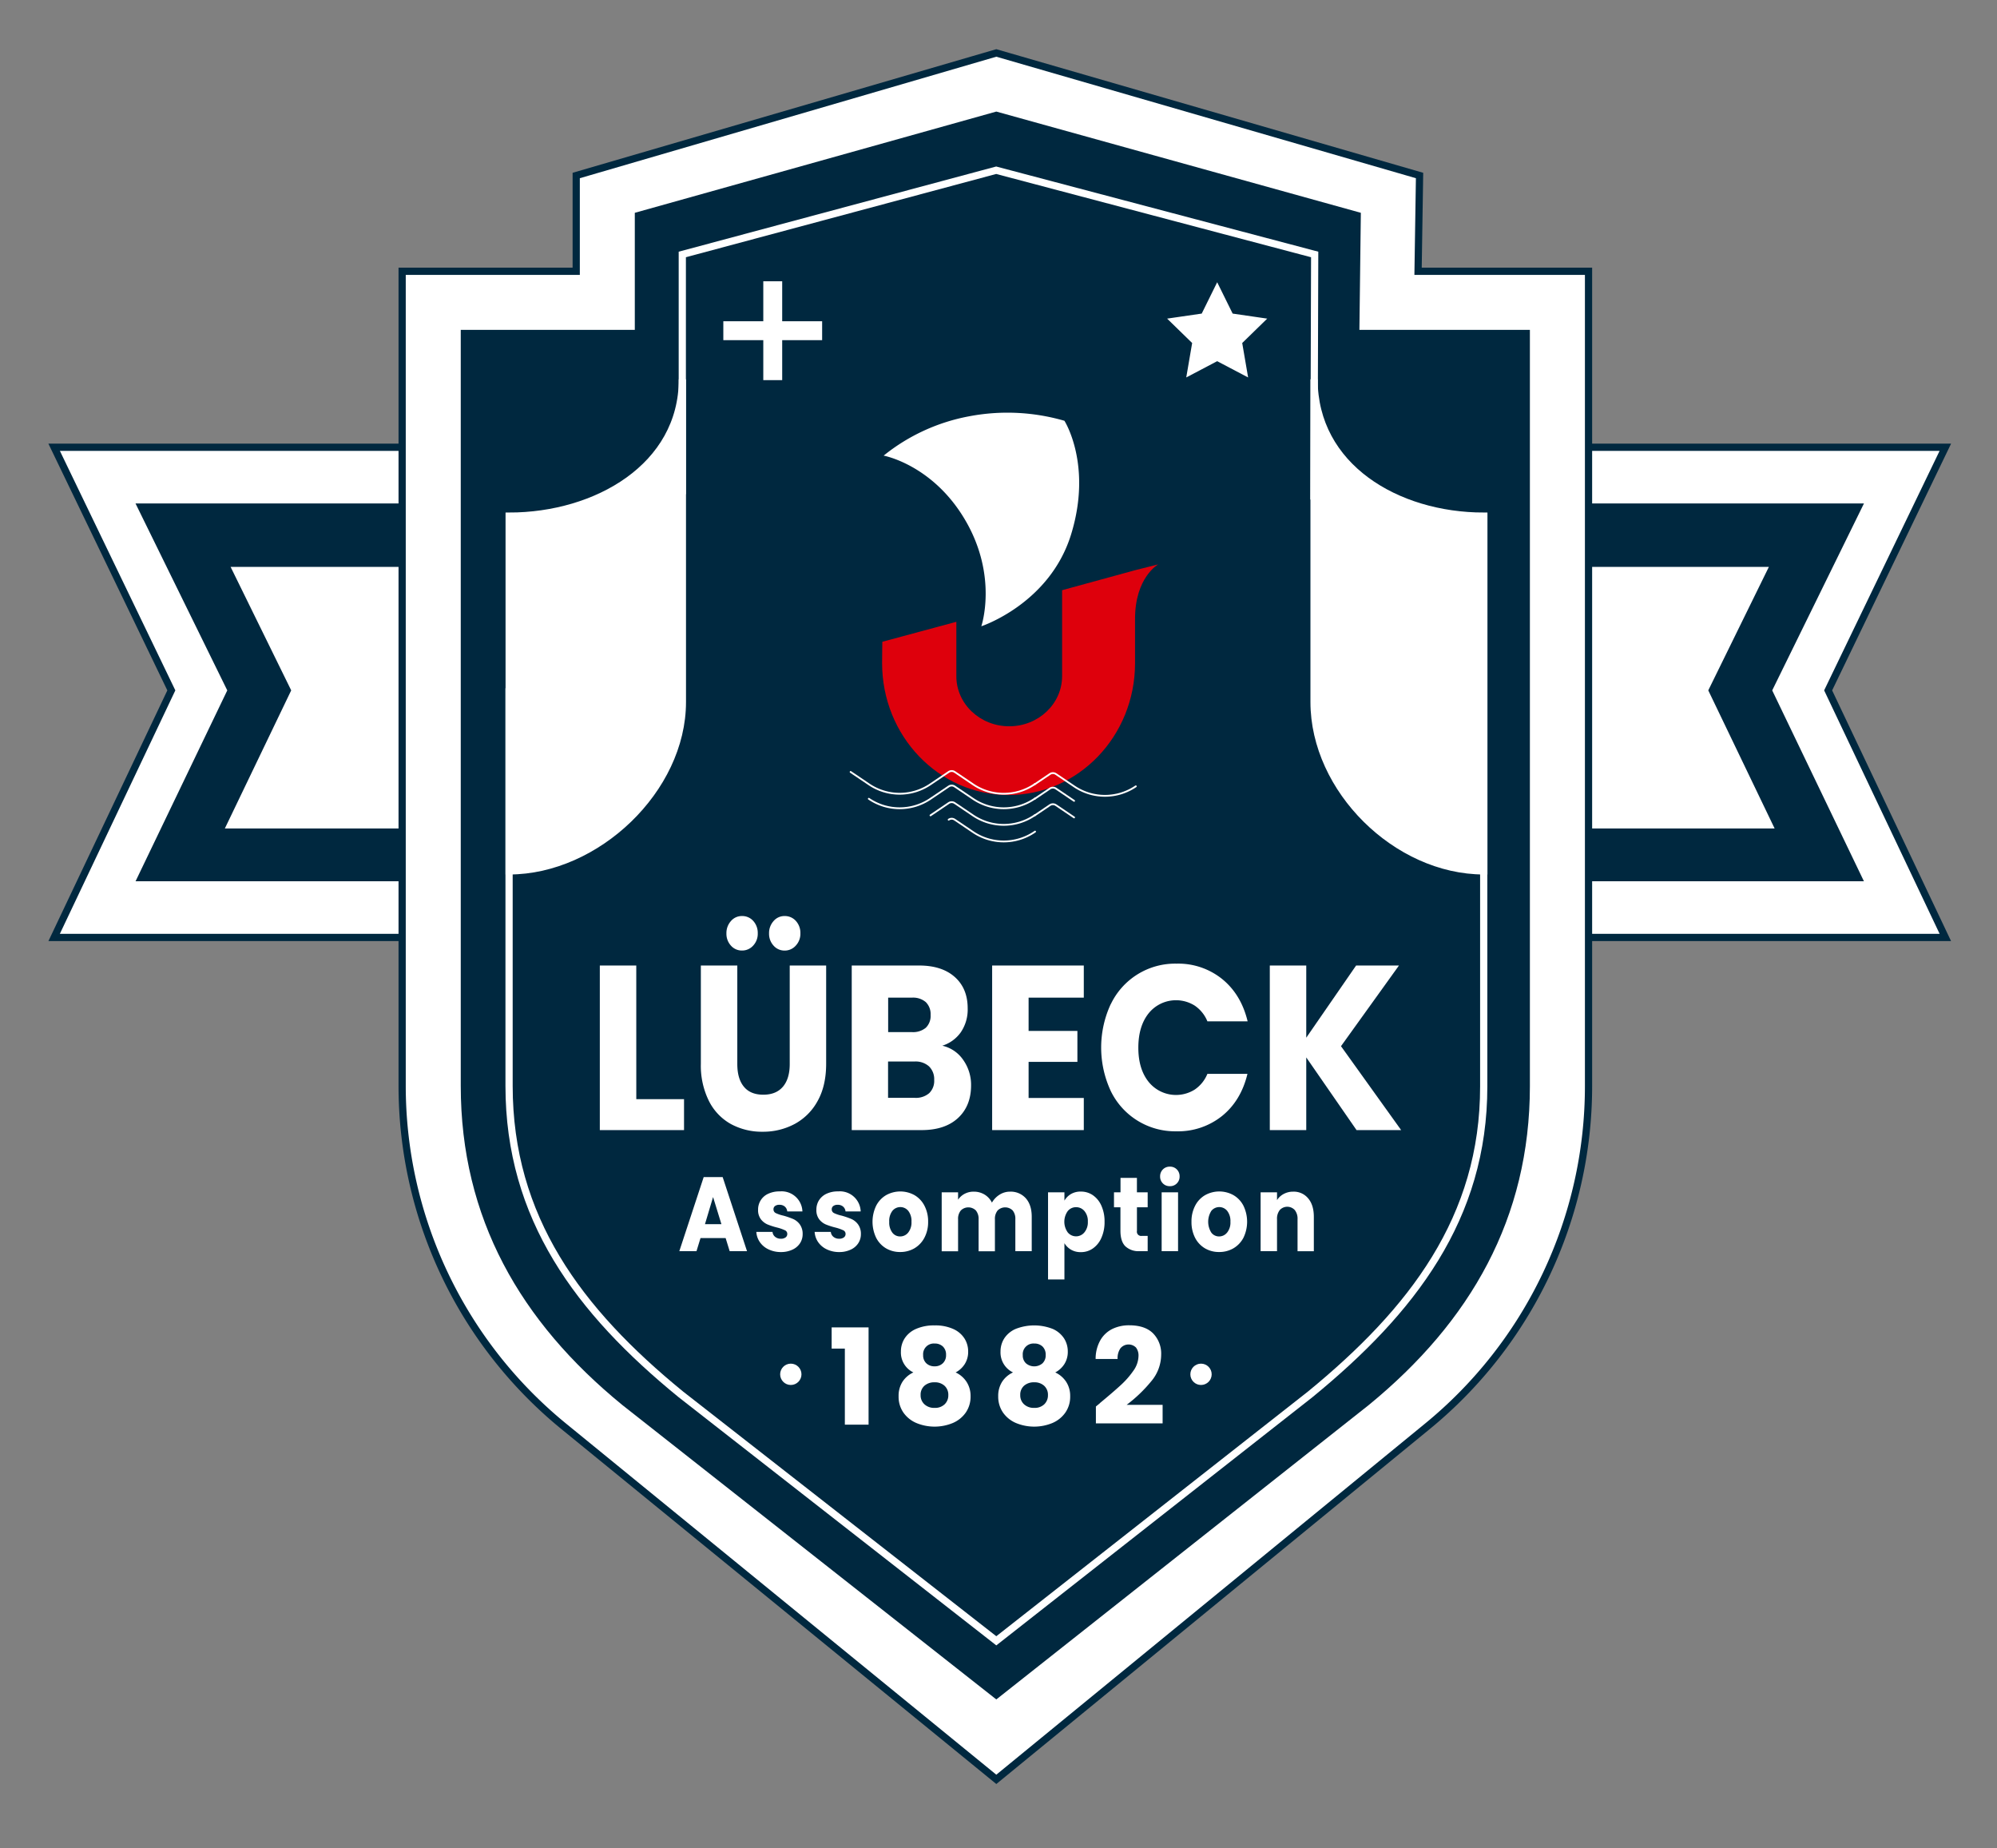
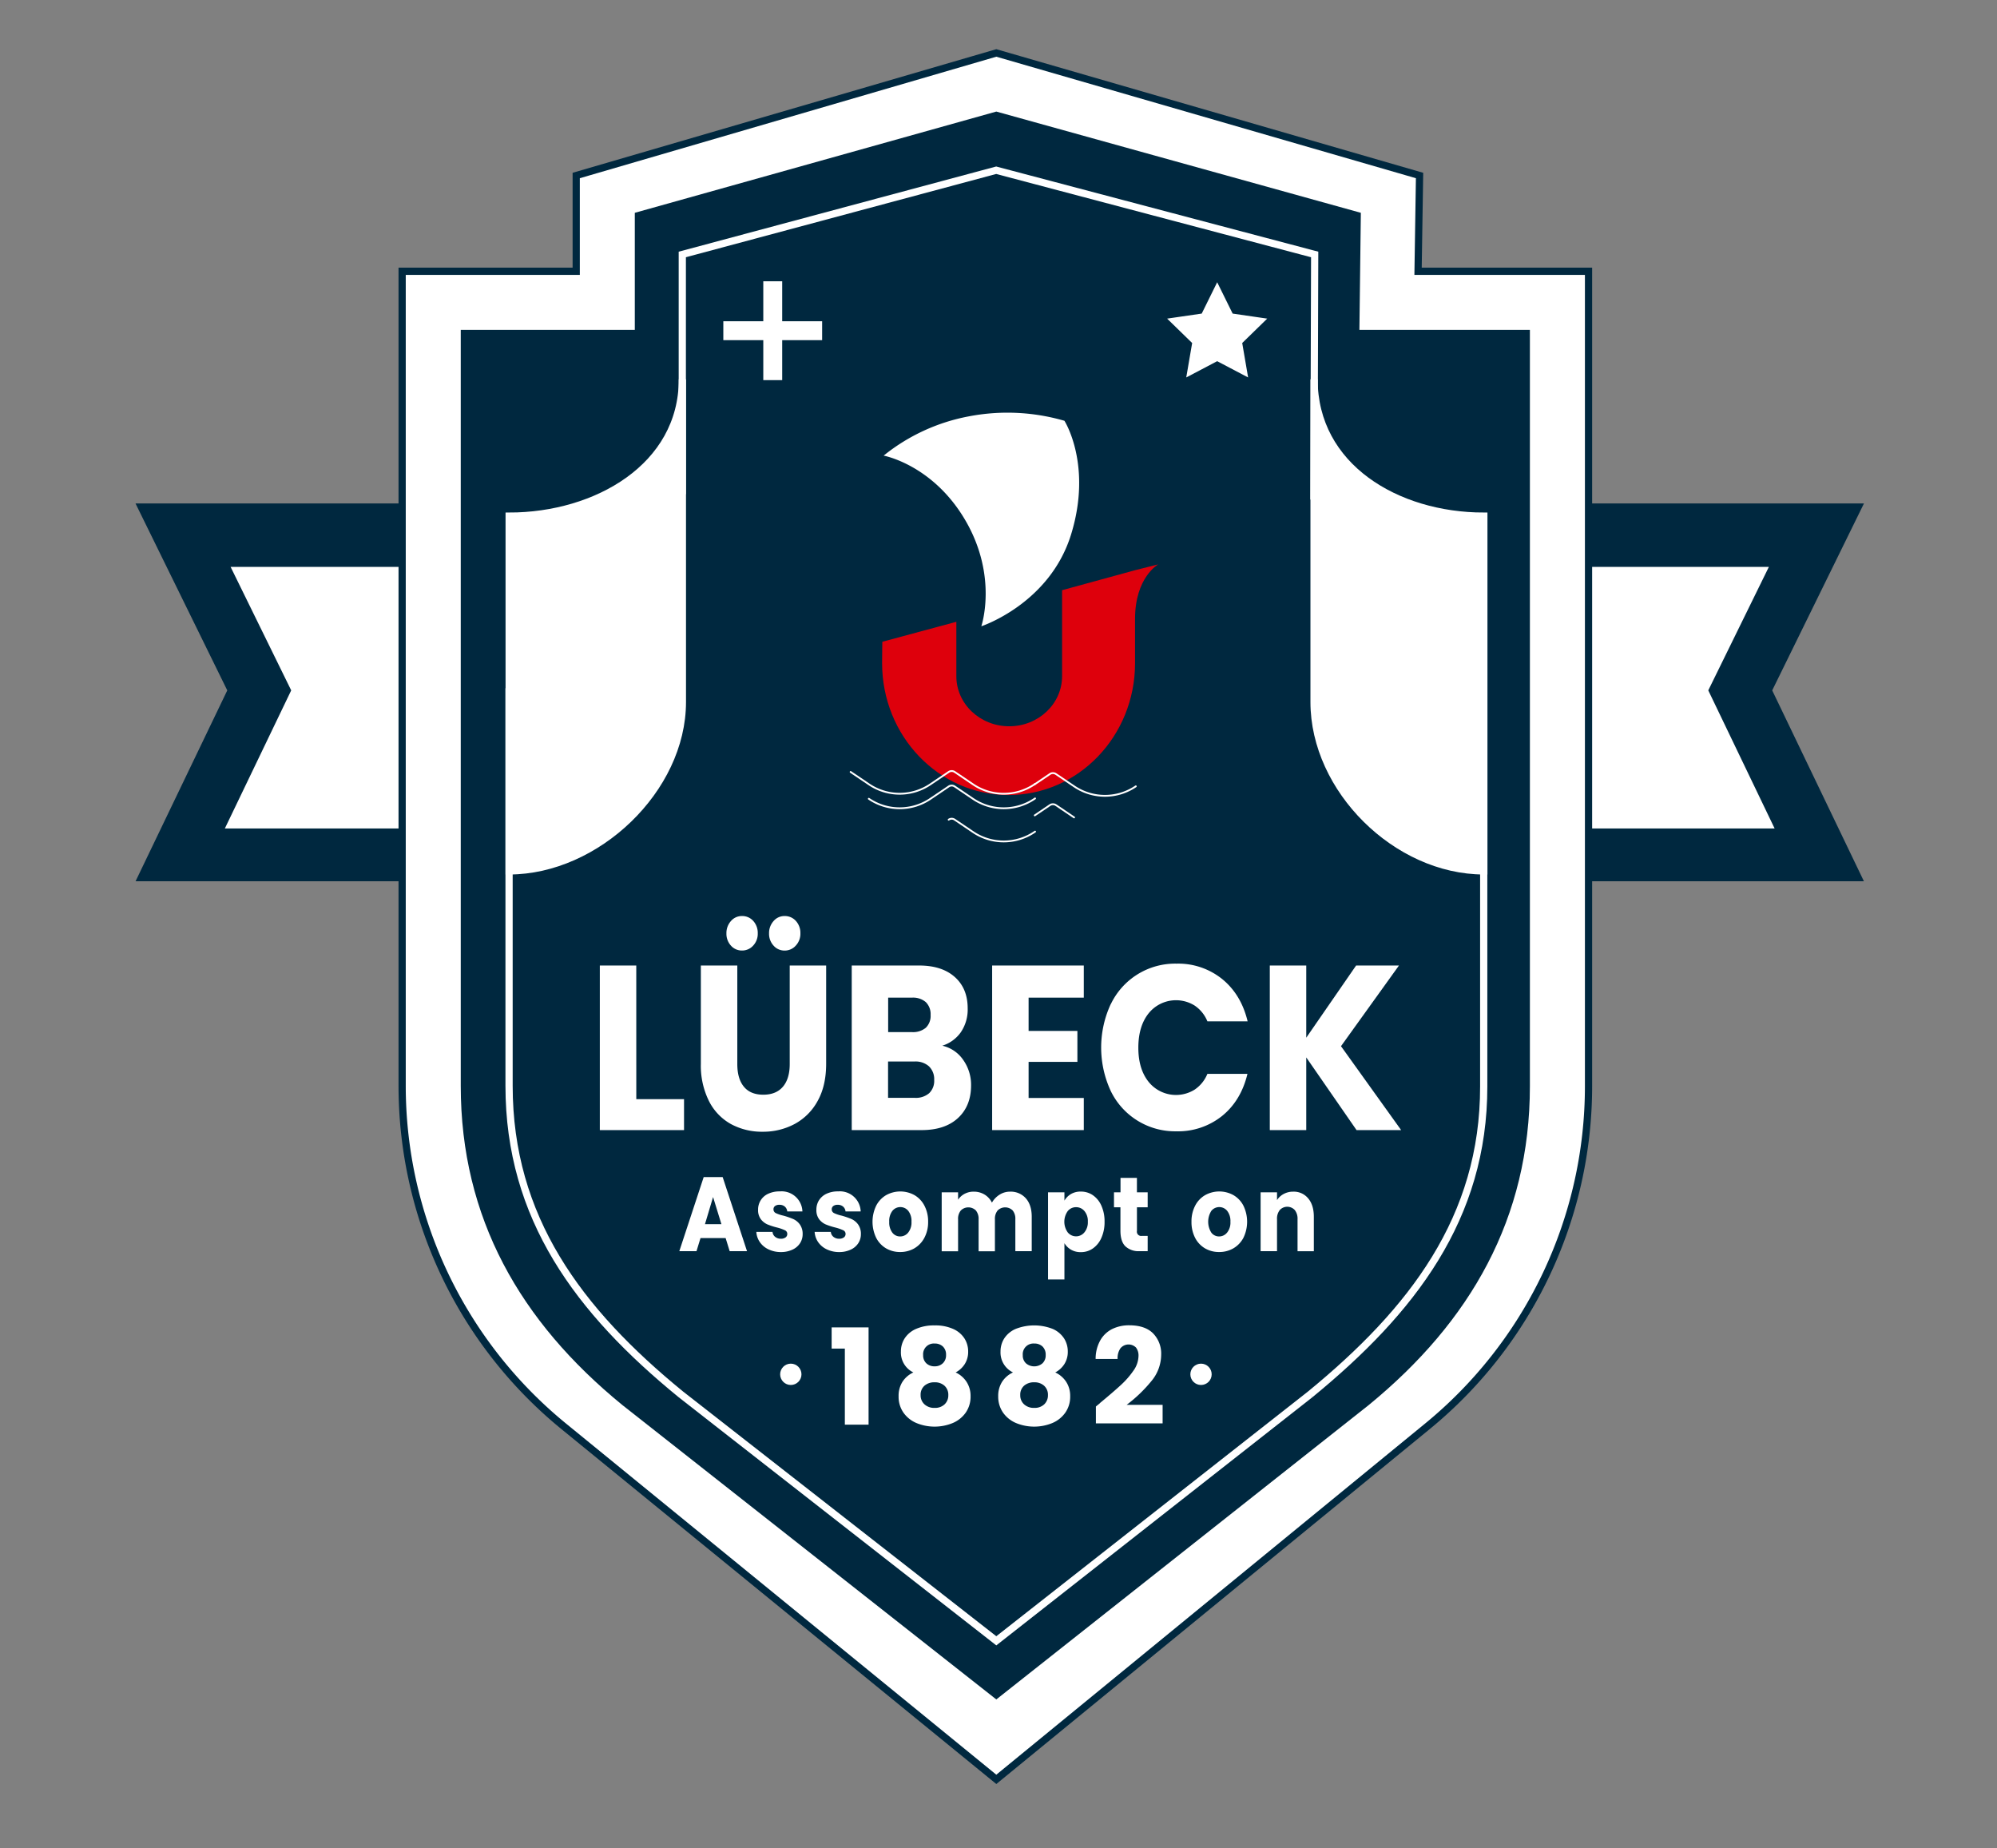
<svg xmlns="http://www.w3.org/2000/svg" id="Calque_3" data-name="Calque 3" viewBox="0 0 830 768">
  <rect x="0" y="0" width="830" height="768" fill="#808080" stroke="none" />
  <defs>
    <style>.cls-1,.cls-3,.cls-6,.cls-7,.cls-8{fill:#fff;}.cls-1,.cls-2,.cls-3,.cls-8{stroke:#00283f;}.cls-1,.cls-10,.cls-2,.cls-3,.cls-5,.cls-6,.cls-8{stroke-miterlimit:10;}.cls-1,.cls-5,.cls-6{stroke-width:3px;}.cls-2,.cls-4{fill:#00283f;}.cls-2,.cls-3{stroke-width:2px;}.cls-10,.cls-5{fill:none;}.cls-10,.cls-5,.cls-6{stroke:#fff;}.cls-9{fill:#de000c;}.cls-10{stroke-linecap:round;stroke-width:0.75px;}</style>
  </defs>
-   <polygon class="cls-1" points="808.53 389.55 22.5 389.55 71.21 286.88 22.5 185.85 808.53 185.85 759.82 286.88 808.53 389.55" />
  <polygon class="cls-2" points="773.1 365.2 57.93 365.2 95.57 286.88 57.93 210.21 773.1 210.21 735.46 286.88 773.1 365.2" />
  <polygon class="cls-3" points="91.86 345.27 739.17 345.27 711.11 286.88 736.79 234.56 94.24 234.56 119.92 286.88 91.86 345.27" />
  <path class="cls-1" d="M593.24,592.71,414.09,739.39,234.33,592.72A182.64,182.64,0,0,1,167.14,451.2V112.72h72.35V72.93L414.09,22,590,72.93l-.62,39.79h70.85V451.39A182.64,182.64,0,0,1,593.24,592.71Z" />
  <path class="cls-4" d="M568.88,583.85,414.09,706.18,258.68,583.86c-42.51-34.69-67.18-77.79-67.18-132.66V137.08h72.34V88.43L414.09,46.36,565.6,88.43,565,137.08h70.86V451.39C635.83,506.15,611.26,549.16,568.88,583.85Z" />
-   <path class="cls-5" d="M544.53,579.43,414.09,681.82,283,579.43c-42.52-34.69-71.42-73.36-71.42-128.23V286.59l72-81.92V105.74l130.46-35,132.37,35-.31,101.14,70.57,75.29V451.39C616.72,506.15,586.9,544.73,544.53,579.43Z" />
+   <path class="cls-5" d="M544.53,579.43,414.09,681.82,283,579.43c-42.52-34.69-71.42-73.36-71.42-128.23V286.59l72-81.92V105.74l130.46-35,132.37,35-.31,101.14,70.57,75.29V451.39C616.72,506.15,586.9,544.73,544.53,579.43" />
  <path class="cls-6" d="M211.62,214.48c36.3,0,72-20.57,72-56.87V291.72c0,36.3-35.71,70.16-72,70.16Z" />
  <path class="cls-6" d="M616.72,214.48c-36.3,0-70.57-20.57-70.57-56.87V291.72c0,36.3,34.27,70.16,70.57,70.16Z" />
  <path class="cls-7" d="M345.65,560.39v-8.8H361V592h-9.86V560.39Z" />
  <path class="cls-7" d="M374.44,561.61a10,10,0,0,1,1.55-5.45,10.69,10.69,0,0,1,4.7-3.93,18.32,18.32,0,0,1,7.75-1.47,18.05,18.05,0,0,1,7.72,1.47,10.69,10.69,0,0,1,4.68,3.93,10.05,10.05,0,0,1,1.55,5.45,9.46,9.46,0,0,1-1.41,5.2,10,10,0,0,1-3.79,3.49,10.89,10.89,0,0,1,4.59,4,10.73,10.73,0,0,1,1.61,5.9,11.59,11.59,0,0,1-2,6.78,12.56,12.56,0,0,1-5.4,4.34,19.78,19.78,0,0,1-15.11,0,12.56,12.56,0,0,1-5.4-4.34,11.52,11.52,0,0,1-2-6.78,10.86,10.86,0,0,1,1.6-6,10.73,10.73,0,0,1,4.54-3.9A9.18,9.18,0,0,1,374.44,561.61Zm9.8,14.2a4.92,4.92,0,0,0-1.61,3.9,5,5,0,0,0,1.58,3.82,5.88,5.88,0,0,0,4.23,1.5,5.69,5.69,0,0,0,4.18-1.5,5.09,5.09,0,0,0,1.52-3.82,5,5,0,0,0-1.57-3.87,5.89,5.89,0,0,0-4.13-1.44A6.13,6.13,0,0,0,384.24,575.81Zm7.66-16.27a4.79,4.79,0,0,0-3.46-1.25,4.44,4.44,0,0,0-4.76,4.82,4.45,4.45,0,0,0,1.33,3.4,4.83,4.83,0,0,0,3.43,1.25,4.74,4.74,0,0,0,3.43-1.28,4.51,4.51,0,0,0,1.33-3.43A4.62,4.62,0,0,0,391.9,559.54Z" />
  <path class="cls-7" d="M415.84,561.61a10.05,10.05,0,0,1,1.55-5.45,10.72,10.72,0,0,1,4.71-3.93,21.09,21.09,0,0,1,15.47,0,10.8,10.8,0,0,1,4.68,3.93,10.05,10.05,0,0,1,1.55,5.45,9.46,9.46,0,0,1-1.41,5.2,10.06,10.06,0,0,1-3.8,3.49,10.86,10.86,0,0,1,4.6,4,10.73,10.73,0,0,1,1.6,5.9,11.52,11.52,0,0,1-2,6.78,12.56,12.56,0,0,1-5.4,4.34,19.78,19.78,0,0,1-15.11,0,12.56,12.56,0,0,1-5.4-4.34,11.59,11.59,0,0,1-2-6.78,10.87,10.87,0,0,1,1.61-6,10.67,10.67,0,0,1,4.54-3.9A9.19,9.19,0,0,1,415.84,561.61Zm9.8,14.2a4.92,4.92,0,0,0-1.6,3.9,5,5,0,0,0,1.57,3.82,5.9,5.9,0,0,0,4.24,1.5,5.71,5.71,0,0,0,4.18-1.5,5.13,5.13,0,0,0,1.52-3.82,5,5,0,0,0-1.58-3.87,5.88,5.88,0,0,0-4.12-1.44A6.14,6.14,0,0,0,425.64,575.81Zm7.67-16.27a4.8,4.8,0,0,0-3.46-1.25,4.44,4.44,0,0,0-4.76,4.82,4.41,4.41,0,0,0,1.33,3.4,5.28,5.28,0,0,0,6.86,0,4.51,4.51,0,0,0,1.33-3.43A4.66,4.66,0,0,0,433.31,559.54Z" />
  <path class="cls-7" d="M457.19,583q5.43-4.49,8.55-7.36a35.4,35.4,0,0,0,5.29-6,10.91,10.91,0,0,0,2.16-6.15,5.41,5.41,0,0,0-1.05-3.54,4.38,4.38,0,0,0-6.45.31,7.21,7.21,0,0,0-1.19,4.45h-9.13a15.58,15.58,0,0,1,2-7.86,11.77,11.77,0,0,1,5-4.65,15.87,15.87,0,0,1,6.95-1.49q6.58,0,9.94,3.37a12,12,0,0,1,3.35,8.8,17.23,17.23,0,0,1-4.05,11,59.17,59.17,0,0,1-10.29,9.88h14.94v7.7H455.48v-7C456.73,583.42,457.3,583,457.19,583Z" />
  <path class="cls-7" d="M264.46,456.74H284.3V469.6h-35V401.21h15.15Z" />
  <path class="cls-7" d="M306.44,401.21v40.92q0,6.14,2.75,9.45c1.82,2.21,4.51,3.31,8.05,3.31s6.26-1.1,8.15-3.31,2.84-5.36,2.84-9.45V401.21h15.14V442q0,9.17-3.54,15.49a23.65,23.65,0,0,1-9.52,9.55A27.74,27.74,0,0,1,317,470.28a27,27,0,0,1-13.15-3.16,22.41,22.41,0,0,1-9.17-9.55A33,33,0,0,1,291.29,442V401.21Zm-2.66-8.28a7.24,7.24,0,0,1-1.86-5.07,7.43,7.43,0,0,1,1.86-5.11,5.92,5.92,0,0,1,4.61-2.1,6.08,6.08,0,0,1,4.69,2.05,7.38,7.38,0,0,1,1.86,5.16,7.14,7.14,0,0,1-1.9,5.07,6.13,6.13,0,0,1-4.65,2.05A6,6,0,0,1,303.78,392.93Zm17.72,0a7.24,7.24,0,0,1-1.86-5.07,7.43,7.43,0,0,1,1.86-5.11,5.9,5.9,0,0,1,4.6-2.1,6.1,6.1,0,0,1,4.7,2.05,7.38,7.38,0,0,1,1.86,5.16,7.15,7.15,0,0,1-1.91,5.07A6.13,6.13,0,0,1,326.1,395,6,6,0,0,1,321.5,392.93Z" />
  <path class="cls-7" d="M400.32,440.42A17.88,17.88,0,0,1,403.6,451q0,8.58-5.45,13.6t-15.19,5H354V401.21h28q9.47,0,14.83,4.77t5.36,13a16.74,16.74,0,0,1-2.88,10,14.88,14.88,0,0,1-7.66,5.55A14.36,14.36,0,0,1,400.32,440.42Zm-31.18-11.54h9.92a8.26,8.26,0,0,0,5.72-1.8,6.82,6.82,0,0,0,2-5.31,7,7,0,0,0-2-5.36,8.13,8.13,0,0,0-5.72-1.85h-9.92Zm17.05,25.38a7.08,7.08,0,0,0,2.08-5.51,7.39,7.39,0,0,0-2.17-5.65,8.36,8.36,0,0,0-6-2h-11v15.1H380.3A8.46,8.46,0,0,0,386.19,454.26Z" />
  <path class="cls-7" d="M427.51,414.56v13.83h20.28v12.86H427.51v15h22.94V469.6H412.36V401.21h38.09v13.35Z" />
  <path class="cls-7" d="M461.69,417.24A29.63,29.63,0,0,1,489,400.43a29.1,29.1,0,0,1,19,6.43q7.87,6.43,10.54,17.54H501.82a14.47,14.47,0,0,0-5.27-6.53A14.62,14.62,0,0,0,477.46,421q-4.33,5.36-4.34,14.32t4.34,14.32a14.62,14.62,0,0,0,19.09,3.12,14.42,14.42,0,0,0,5.27-6.53h16.65q-2.67,11.11-10.54,17.49a29.22,29.22,0,0,1-19,6.38,29.69,29.69,0,0,1-27.28-16.76,42.9,42.9,0,0,1,0-36.09Z" />
  <path class="cls-7" d="M563.81,469.6l-20.9-30.2v30.2H527.76V401.21h15.15v30l20.72-30h17.81l-24.09,33.52,25,34.87Z" />
  <path class="cls-7" d="M301.59,514.47H291.15l-1.67,5.44h-7.14l10.13-30.78h7.89l10.12,30.78h-7.21Zm-1.75-5.78-3.47-11.27L293,508.69Z" />
  <path class="cls-7" d="M319.41,519.16a9,9,0,0,1-3.59-3,8.3,8.3,0,0,1-1.47-4.27h6.73a2.94,2.94,0,0,0,1.08,2.06,3.61,3.61,0,0,0,2.35.79,3.14,3.14,0,0,0,2-.55,1.73,1.73,0,0,0,.7-1.43,1.63,1.63,0,0,0-1-1.55,18.51,18.51,0,0,0-3.22-1.12,28.51,28.51,0,0,1-4-1.29,7,7,0,0,1-2.75-2.15,6.25,6.25,0,0,1-1.16-4,7.12,7.12,0,0,1,4.17-6.58,11,11,0,0,1,4.88-1,8.65,8.65,0,0,1,9.37,8.32h-6.3a3.06,3.06,0,0,0-1-2,3.29,3.29,0,0,0-2.25-.75,2.85,2.85,0,0,0-1.83.51,1.64,1.64,0,0,0-.64,1.38,1.69,1.69,0,0,0,1,1.58,15,15,0,0,0,3.17,1.05,33.29,33.29,0,0,1,4,1.38,6.92,6.92,0,0,1,2.73,2.19,6.67,6.67,0,0,1,1.22,4.06,6.87,6.87,0,0,1-1.1,3.83,7.41,7.41,0,0,1-3.15,2.66,11.11,11.11,0,0,1-4.76,1A11.77,11.77,0,0,1,319.41,519.16Z" />
  <path class="cls-7" d="M343.64,519.16a9.06,9.06,0,0,1-3.59-3,8.39,8.39,0,0,1-1.47-4.27h6.73a2.94,2.94,0,0,0,1.08,2.06,3.61,3.61,0,0,0,2.35.79,3.14,3.14,0,0,0,2-.55,1.73,1.73,0,0,0,.7-1.43,1.63,1.63,0,0,0-1-1.55,18.69,18.69,0,0,0-3.23-1.12,28.51,28.51,0,0,1-4-1.29,7,7,0,0,1-2.75-2.15,6.25,6.25,0,0,1-1.15-4,7.29,7.29,0,0,1,1.05-3.84,7.4,7.4,0,0,1,3.11-2.74,11,11,0,0,1,4.88-1,8.65,8.65,0,0,1,9.37,8.32h-6.3a3.05,3.05,0,0,0-1-2,3.33,3.33,0,0,0-2.26-.75,2.89,2.89,0,0,0-1.83.51,1.66,1.66,0,0,0-.64,1.38,1.69,1.69,0,0,0,1,1.58,15.19,15.19,0,0,0,3.17,1.05,32.69,32.69,0,0,1,4,1.38,6.92,6.92,0,0,1,2.73,2.19,6.6,6.6,0,0,1,1.22,4.06,6.87,6.87,0,0,1-1.1,3.83,7.41,7.41,0,0,1-3.15,2.66,11.08,11.08,0,0,1-4.76,1A11.8,11.8,0,0,1,343.64,519.16Z" />
  <path class="cls-7" d="M368.25,518.73a10.74,10.74,0,0,1-4.1-4.39,15.4,15.4,0,0,1,0-13.3,10.77,10.77,0,0,1,4.14-4.41,12.14,12.14,0,0,1,11.8,0,10.77,10.77,0,0,1,4.14,4.41,14,14,0,0,1,1.52,6.64,13.79,13.79,0,0,1-1.54,6.64,11,11,0,0,1-4.18,4.41,11.63,11.63,0,0,1-5.92,1.53A11.41,11.41,0,0,1,368.25,518.73Zm9.21-6.54a6.68,6.68,0,0,0,1.37-4.51,6.81,6.81,0,0,0-1.33-4.52,4.25,4.25,0,0,0-6.6,0,6.85,6.85,0,0,0-1.31,4.54,6.94,6.94,0,0,0,1.29,4.51,4,4,0,0,0,3.25,1.58A4.25,4.25,0,0,0,377.46,512.19Z" />
  <path class="cls-7" d="M426.36,497.94c1.63,1.85,2.45,4.4,2.45,7.68v14.29H422V506.63A5.39,5.39,0,0,0,420.9,503a4.44,4.44,0,0,0-6.26,0,5.44,5.44,0,0,0-1.13,3.67v13.28h-6.78V506.63A5.44,5.44,0,0,0,405.6,503a4.44,4.44,0,0,0-6.26,0,5.39,5.39,0,0,0-1.14,3.67v13.28h-6.81V495.45h6.81v3.07a7.49,7.49,0,0,1,2.71-2.44,7.89,7.89,0,0,1,3.79-.9,8.52,8.52,0,0,1,4.48,1.19,8.08,8.08,0,0,1,3.09,3.37,9.44,9.44,0,0,1,3.15-3.29,8,8,0,0,1,4.34-1.27A8.37,8.37,0,0,1,426.36,497.94Z" />
  <path class="cls-7" d="M445.15,496.15a7.85,7.85,0,0,1,4.11-1,8.62,8.62,0,0,1,5,1.53,10.28,10.28,0,0,1,3.52,4.38,15.77,15.77,0,0,1,1.3,6.62,15.94,15.94,0,0,1-1.3,6.65,10.4,10.4,0,0,1-3.52,4.42,8.5,8.5,0,0,1-5,1.56,7.86,7.86,0,0,1-4.09-1,7.77,7.77,0,0,1-2.77-2.72v15.08h-6.81V495.45h6.81v3.46A7.66,7.66,0,0,1,445.15,496.15Zm5.56,7.08a4.47,4.47,0,0,0-3.49-1.6,4.4,4.4,0,0,0-3.44,1.62,7.62,7.62,0,0,0,0,8.86,4.47,4.47,0,0,0,6.91,0,6.51,6.51,0,0,0,1.44-4.45A6.43,6.43,0,0,0,450.71,503.23Z" />
  <path class="cls-7" d="M477,513.55v6.36h-3.46a8,8,0,0,1-5.78-2c-1.38-1.33-2.08-3.5-2.08-6.51v-9.73H463v-6.22h2.71v-6h6.82v6H477v6.22h-4.46v9.82a1.76,1.76,0,0,0,2.07,2.06Z" />
-   <path class="cls-7" d="M483.31,491.74a3.93,3.93,0,0,1-1.14-2.87,4,4,0,0,1,1.14-2.92,3.93,3.93,0,0,1,2.93-1.16,3.89,3.89,0,0,1,2.89,1.16,4,4,0,0,1,1.14,2.92,3.93,3.93,0,0,1-1.14,2.87,3.85,3.85,0,0,1-2.89,1.16A3.89,3.89,0,0,1,483.31,491.74Zm6.32,3.71v24.46h-6.82V495.45Z" />
  <path class="cls-7" d="M500.81,518.73a10.83,10.83,0,0,1-4.11-4.39,14.22,14.22,0,0,1-1.49-6.66,14,14,0,0,1,1.51-6.64,10.73,10.73,0,0,1,4.15-4.41,12.12,12.12,0,0,1,11.79,0,10.73,10.73,0,0,1,4.15,4.41,15.26,15.26,0,0,1,0,13.28,10.94,10.94,0,0,1-4.19,4.41,11.6,11.6,0,0,1-5.91,1.53A11.41,11.41,0,0,1,500.81,518.73Zm9.2-6.54a6.63,6.63,0,0,0,1.38-4.51,6.81,6.81,0,0,0-1.34-4.52,4.24,4.24,0,0,0-6.59,0,8.47,8.47,0,0,0,0,9.05,4,4,0,0,0,3.25,1.58A4.22,4.22,0,0,0,510,512.19Z" />
  <path class="cls-7" d="M543.73,498c1.56,1.85,2.33,4.4,2.33,7.65v14.29h-6.77V506.63a5.73,5.73,0,0,0-1.16-3.82,4.24,4.24,0,0,0-6.22,0,5.73,5.73,0,0,0-1.15,3.82v13.28h-6.82V495.45h6.82v3.24a7.33,7.33,0,0,1,2.79-2.56,8.17,8.17,0,0,1,3.94-.95A7.71,7.71,0,0,1,543.73,498Z" />
  <circle class="cls-7" cx="328.68" cy="571.08" r="4.43" />
  <circle class="cls-7" cx="499.17" cy="571.08" r="4.43" />
  <polygon class="cls-8" points="505.89 116.15 512.65 129.85 527.76 132.05 516.83 142.71 519.41 157.76 505.89 150.65 492.37 157.76 494.95 142.71 484.01 132.05 499.13 129.85 505.89 116.15" />
  <polygon class="cls-8" points="342.2 132.99 325.6 132.99 325.6 116.38 316.74 116.38 316.74 132.99 300.13 132.99 300.13 141.85 316.74 141.85 316.74 158.46 325.6 158.46 325.6 141.85 342.2 141.85 342.2 132.99" />
  <path class="cls-7" d="M407.86,260.24s28.47-9.33,37.34-38.26-2.8-47.13-2.8-47.13A85,85,0,0,0,402.73,173a79.87,79.87,0,0,0-35.47,16.33s20.54,3.74,34.07,27.07S407.86,260.24,407.86,260.24Z" />
  <path class="cls-9" d="M471.85,236.92l-30.42,8.33s0,34.33,0,35.73c0,11.51-9.87,20.83-22,20.82s-22-9.36-21.95-20.87c0-1.4,0-22.55,0-22.55l-30.76,8.3s-.1,5.19-.1,8.86c0,30.25,23.46,54.79,52.5,54.83s52.59-24.45,52.63-54.7c0-1.68,0-10,0-18.48h0c0-17.3,9.61-22.66,9.61-22.66Z" />
  <path class="cls-10" d="M430.2,325.75l-.2.14a22.8,22.8,0,0,1-25.64,0l-7.56-5.11a2.25,2.25,0,0,0-2.51,0l-7.55,5.1a22.77,22.77,0,0,1-25.64,0l-7.56-5.1" />
  <path class="cls-10" d="M430.2,331.78l-.2.14a22.8,22.8,0,0,1-25.64,0l-7.56-5.1a2.21,2.21,0,0,0-2.51,0l-7.55,5.1a22.8,22.8,0,0,1-25.64,0" />
-   <path class="cls-10" d="M430.2,338.68l-.2.13a22.79,22.79,0,0,1-25.64,0l-7.56-5.1a2.25,2.25,0,0,0-2.51,0l-7.55,5.1" />
  <path class="cls-10" d="M430.2,345.57l-.2.14a22.8,22.8,0,0,1-25.64,0l-7.56-5.1a2.21,2.21,0,0,0-2.51,0" />
  <path class="cls-10" d="M472.07,326.75a22.82,22.82,0,0,1-25.65,0l-7.55-5.1a2.21,2.21,0,0,0-2.51,0l-6.29,4.24" />
-   <path class="cls-10" d="M446.42,332.78l-7.55-5.1a2.25,2.25,0,0,0-2.51,0l-6.29,4.25" />
  <path class="cls-10" d="M446.42,339.67l-7.55-5.1a2.25,2.25,0,0,0-2.51,0l-6.29,4.25" />
</svg>